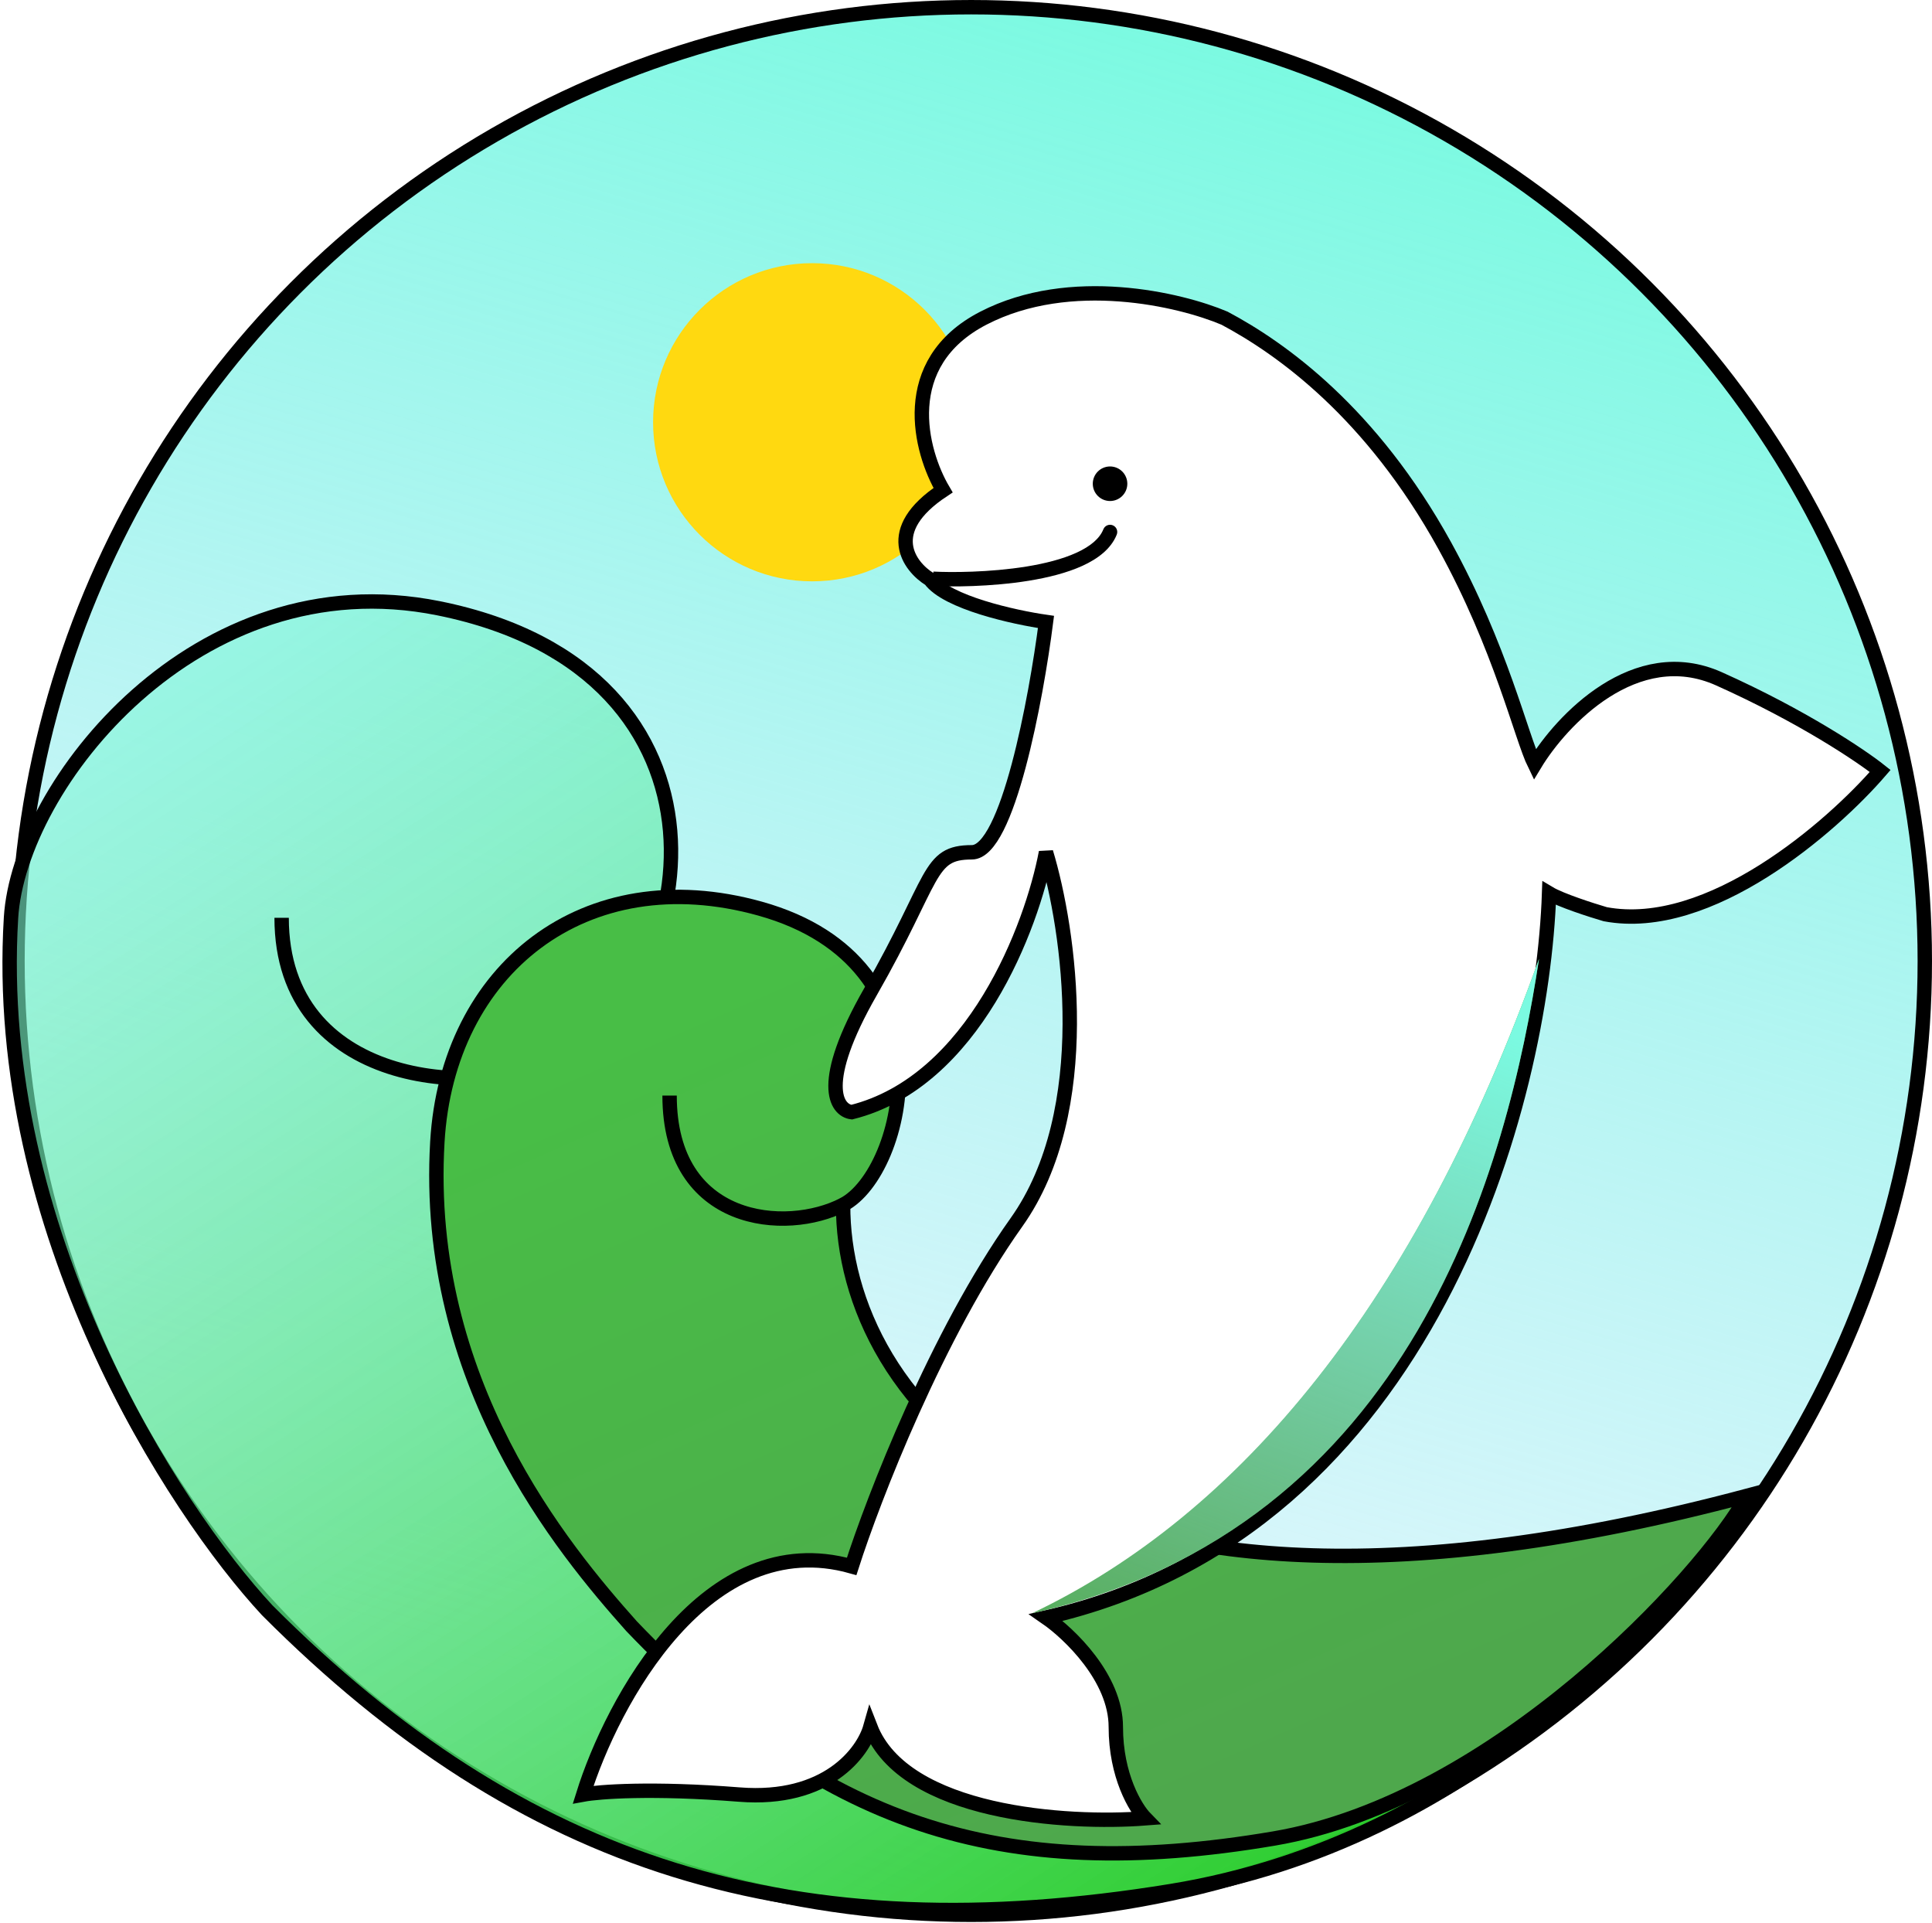
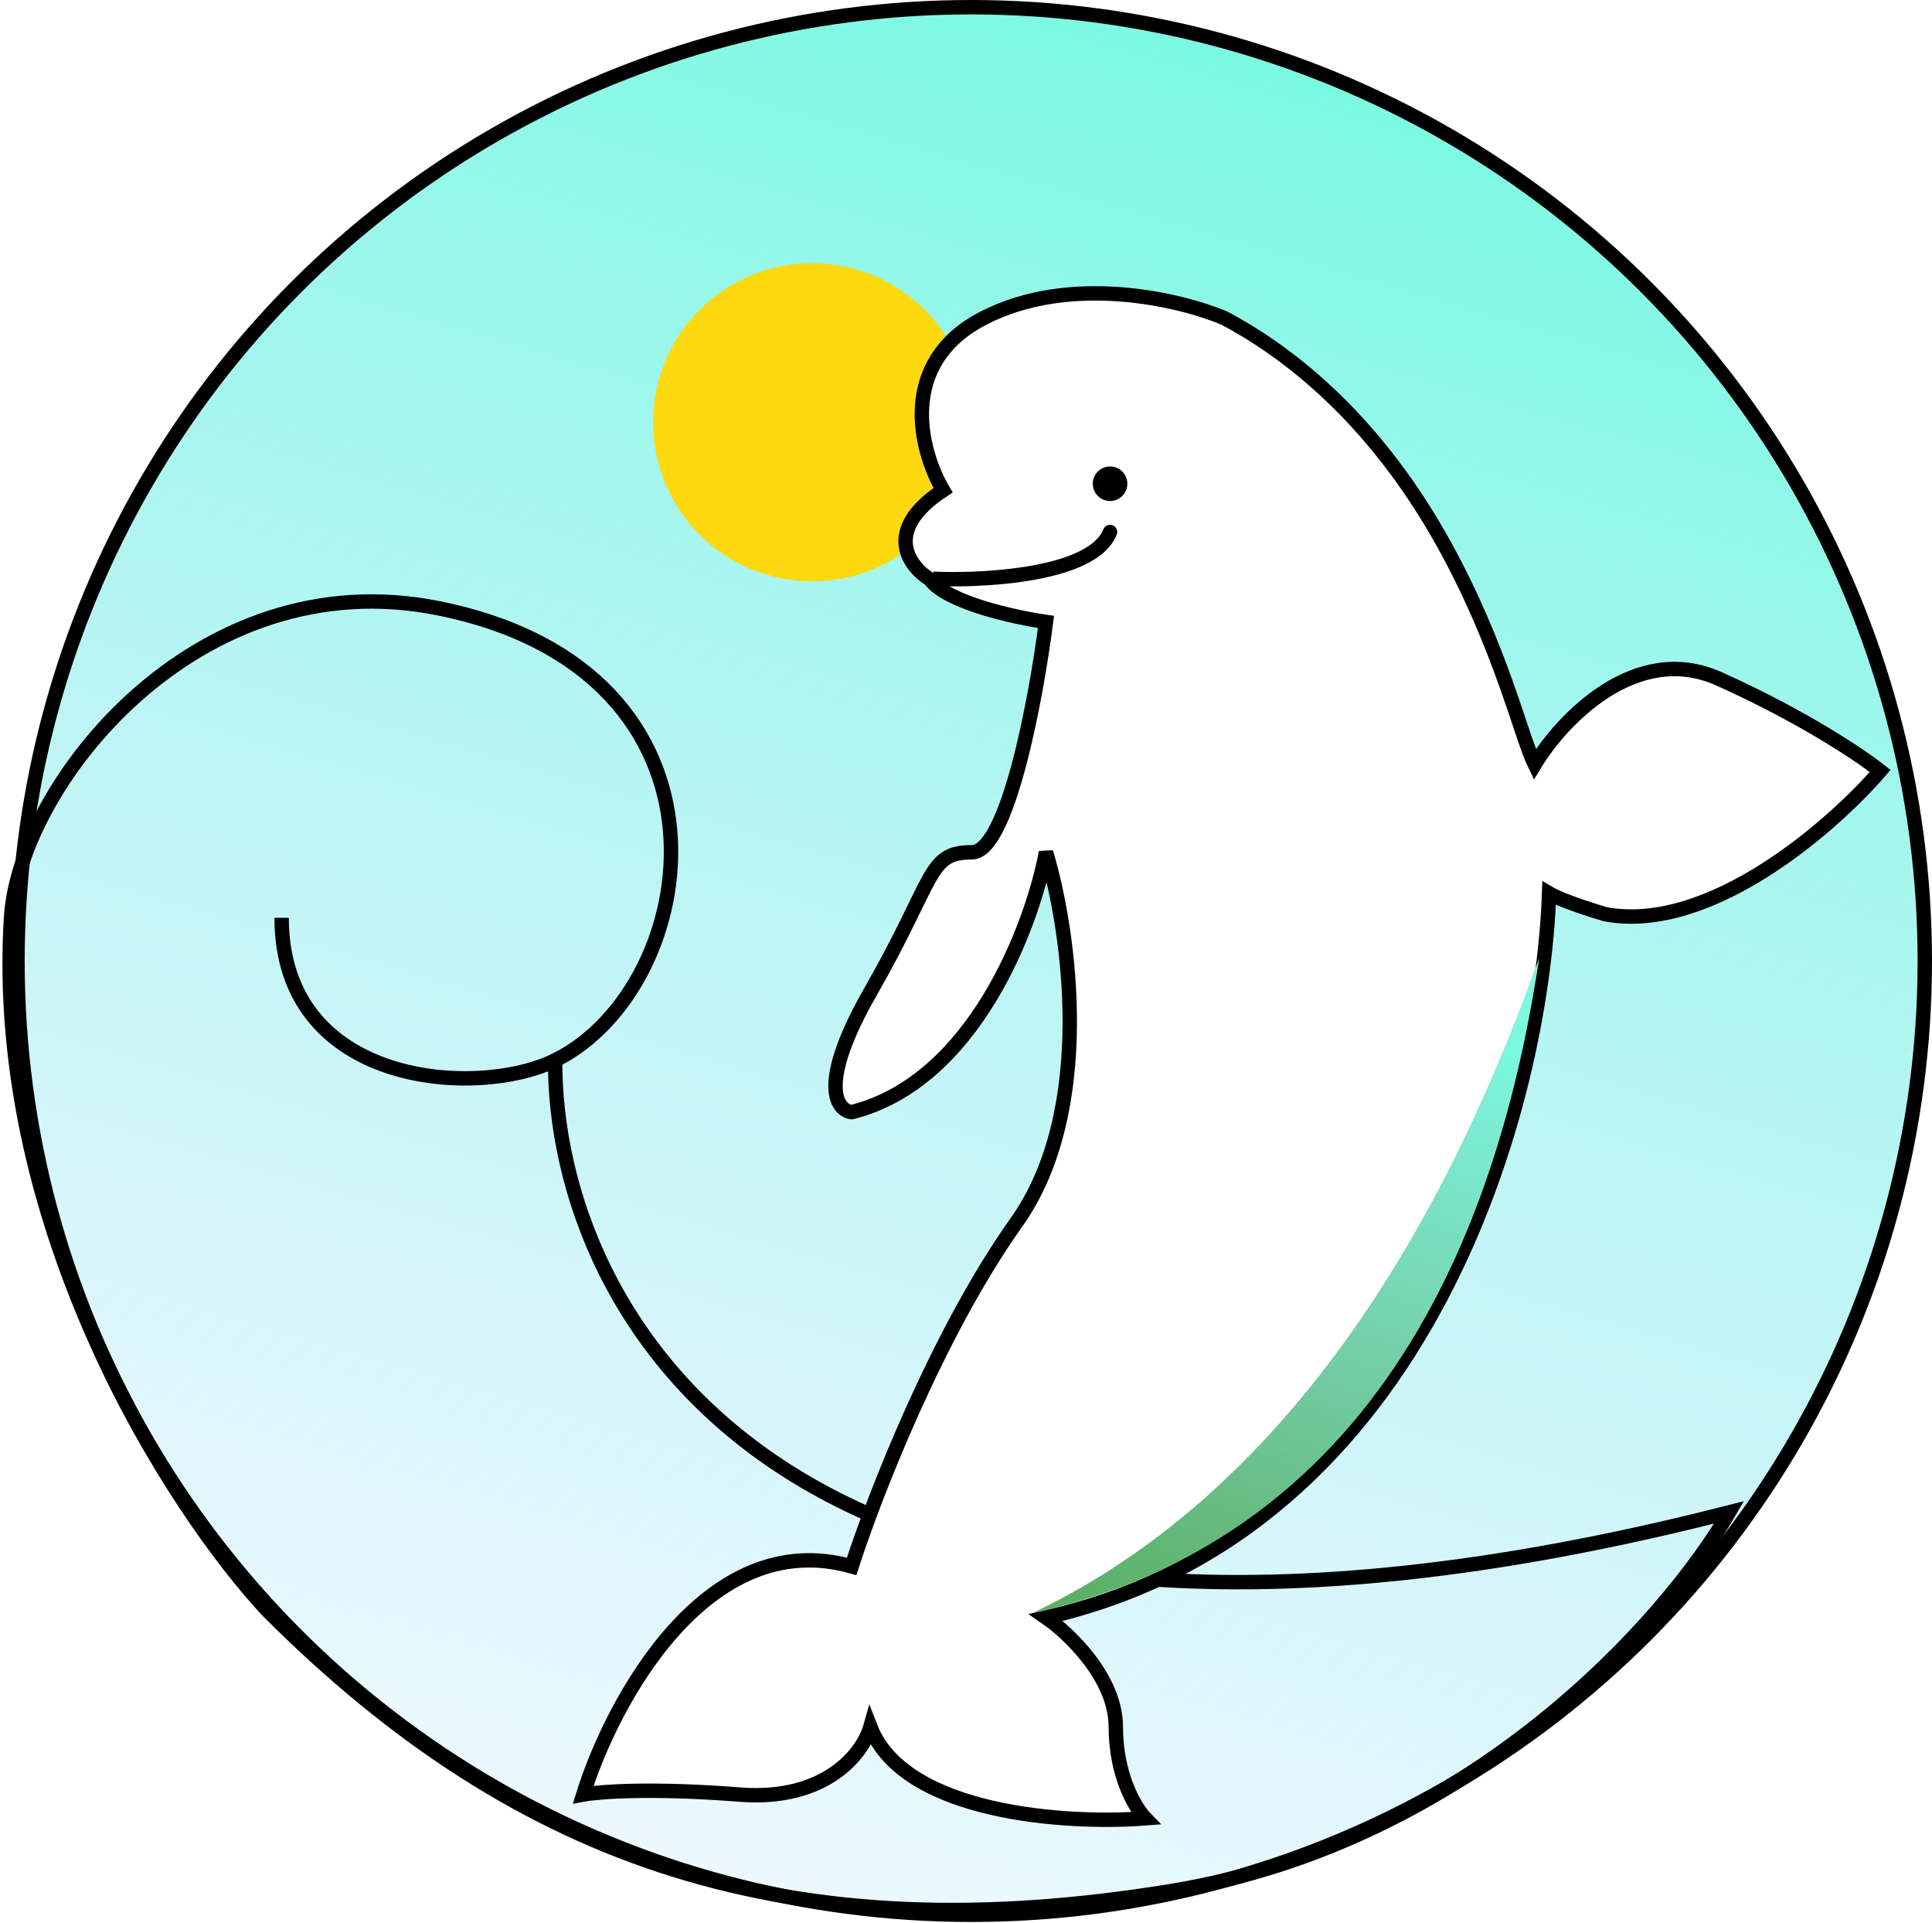
<svg xmlns="http://www.w3.org/2000/svg" width="602" height="599" viewBox="0 0 602 599" fill="none">
  <circle cx="302.603" cy="299.397" r="297.154" fill="url(#paint0_linear_178_193)" stroke="black" stroke-width="4.485" />
-   <path d="M136.645 189.506C61.211 174.315 5.938 244.676 3.43 285.941C-2.491 383.363 54.189 470.364 83.269 501.686C163.109 581.75 248.106 608.213 364.949 589.151C458.424 573.9 519.769 504.153 538.757 471.186C244.518 546.36 172.602 408.615 172.976 330.346C218.951 307.573 234.65 209.241 136.645 189.506Z" fill="url(#paint1_linear_178_193)" />
  <path d="M172.976 330.346C218.951 307.573 234.65 209.241 136.645 189.506C61.211 174.315 5.938 244.676 3.43 285.941C-2.491 383.363 54.189 470.364 83.269 501.686C163.109 581.75 248.106 608.213 364.949 589.151C458.424 573.9 519.769 504.153 538.757 471.186C244.518 546.36 172.602 408.615 172.976 330.346ZM172.976 330.346C148.98 342.232 87.755 338.644 87.755 285.941" stroke="black" stroke-width="4.485" />
-   <path d="M236.83 283.08C182.186 267.842 139.412 302.013 136.276 355.793C131.924 430.433 175.391 482.622 196.768 506.62C255.46 567.96 311.125 587.384 397.02 572.779C465.735 561.095 530.405 491.286 544.363 466.028C328.06 523.623 262.44 435.314 262.714 375.348C282.168 365.305 297.831 300.09 236.83 283.08Z" fill="url(#paint2_linear_178_193)" />
-   <path d="M262.714 375.348C282.168 365.305 297.831 300.09 236.831 283.08C182.186 267.842 139.412 302.013 136.276 355.793C131.924 430.433 175.391 482.622 196.768 506.62C255.46 567.96 311.125 587.384 397.02 572.779C465.735 561.095 530.405 491.286 544.363 466.028C328.06 523.623 262.44 435.314 262.714 375.348ZM262.714 375.348C245.074 384.455 208.639 381.706 208.639 341.327" stroke="black" stroke-width="4.485" />
  <g filter="url(#filter0_df_178_193)">
    <circle cx="253.058" cy="130.748" r="49.563" fill="#FFD910" />
  </g>
  <path d="M347.681 538.018C347.681 522.768 333.178 508.938 325.927 503.929C446.134 476.658 480.522 342.158 482.69 278.316C486.278 280.469 495.847 283.549 500.182 284.82C532.656 290.92 570.827 257.609 585.853 240.191C579.947 235.481 561.632 223.146 535.617 211.484C509.602 199.822 486.502 224.417 478.204 238.172C474.018 229.65 467.682 201.754 450.171 169.995C427.296 128.505 399.262 108.546 381.545 99.126C367.79 93.295 333.507 85.132 306.415 99.126C279.324 113.121 286.755 140.691 293.856 152.726C274.839 165.285 283.241 176.499 289.82 180.535C295.023 187.712 316.059 192.347 325.927 193.767C322.862 217.689 313.951 265.533 302.827 265.533C288.923 265.533 291.614 273.382 271.205 309.041C254.879 337.568 260.515 345.895 265.374 346.493C303.41 336.984 321.591 288.558 325.927 265.533C333.178 289.455 341.491 346 316.732 380.806C291.973 415.613 272.177 466.776 265.374 488.006C220.162 475.268 190.768 530.094 181.723 559.099C186.582 558.202 203.118 556.946 230.389 559.099C257.66 561.252 268.963 545.942 271.205 538.018C281.791 565.289 332.729 568.369 356.876 566.5C353.811 563.36 347.681 553.268 347.681 538.018Z" fill="white" stroke="black" stroke-width="4.485" />
  <path d="M347.969 166.567C348.429 165.417 347.87 164.112 346.72 163.652C345.57 163.192 344.264 163.751 343.804 164.901L347.969 166.567ZM290.594 182.551C296.165 182.856 308.667 182.857 320.567 180.927C326.512 179.963 332.423 178.5 337.273 176.286C342.075 174.093 346.196 170.999 347.969 166.567L343.804 164.901C342.662 167.758 339.793 170.205 335.41 172.205C331.074 174.185 325.603 175.567 319.849 176.5C308.35 178.364 296.183 178.365 290.839 178.072L290.594 182.551Z" fill="black" />
  <circle cx="345.886" cy="150.708" r="5.382" fill="black" />
  <path d="M321.666 502.584C386.255 471.859 441.201 406.149 479.55 298.725C469.907 362.192 440.752 476.344 321.666 502.584Z" fill="#4EA84C" />
  <path d="M321.666 502.584C386.255 471.859 441.201 406.149 479.55 298.725C469.907 362.192 440.752 476.344 321.666 502.584Z" fill="url(#paint3_linear_178_193)" />
  <defs>
    <filter id="filter0_df_178_193" x="185.285" y="62.974" width="135.548" height="135.548" filterUnits="userSpaceOnUse" color-interpolation-filters="sRGB">
      <feFlood flood-opacity="0" result="BackgroundImageFix" />
      <feColorMatrix in="SourceAlpha" type="matrix" values="0 0 0 0 0 0 0 0 0 0 0 0 0 0 0 0 0 0 127 0" result="hardAlpha" />
      <feOffset dy="0.805" />
      <feGaussianBlur stdDeviation="5.028" />
      <feComposite in2="hardAlpha" operator="out" />
      <feColorMatrix type="matrix" values="0 0 0 0 1 0 0 0 0 0.851 0 0 0 0 0.063 0 0 0 1 0" />
      <feBlend mode="normal" in2="BackgroundImageFix" result="effect1_dropShadow_178_193" />
      <feBlend mode="normal" in="SourceGraphic" in2="effect1_dropShadow_178_193" result="shape" />
      <feGaussianBlur stdDeviation="9.105" result="effect2_foregroundBlur_178_193" />
    </filter>
    <linearGradient id="paint0_linear_178_193" x1="383.402" y1="14.216" x2="173.586" y2="733.267" gradientUnits="userSpaceOnUse">
      <stop stop-color="#00FFCD" />
      <stop offset="0" stop-color="#7BFAE1" />
      <stop offset="1" stop-color="#ADDDFF" stop-opacity="0" />
    </linearGradient>
    <linearGradient id="paint1_linear_178_193" x1="419.895" y1="607.316" x2="111.527" y2="130.748" gradientUnits="userSpaceOnUse">
      <stop stop-color="#26CA22" />
      <stop offset="1" stop-color="#88F8E5" stop-opacity="0.55" />
    </linearGradient>
    <linearGradient id="paint2_linear_178_193" x1="220.522" y1="310.948" x2="336.657" y2="574.72" gradientUnits="userSpaceOnUse">
      <stop stop-color="#48BE46" />
      <stop offset="1" stop-color="#4EA84C" />
    </linearGradient>
    <linearGradient id="paint3_linear_178_193" x1="421.913" y1="303.565" x2="334.268" y2="536.187" gradientUnits="userSpaceOnUse">
      <stop stop-color="#7BFAE1" />
      <stop offset="1" stop-color="#ADDDFF" stop-opacity="0" />
    </linearGradient>
  </defs>
</svg>